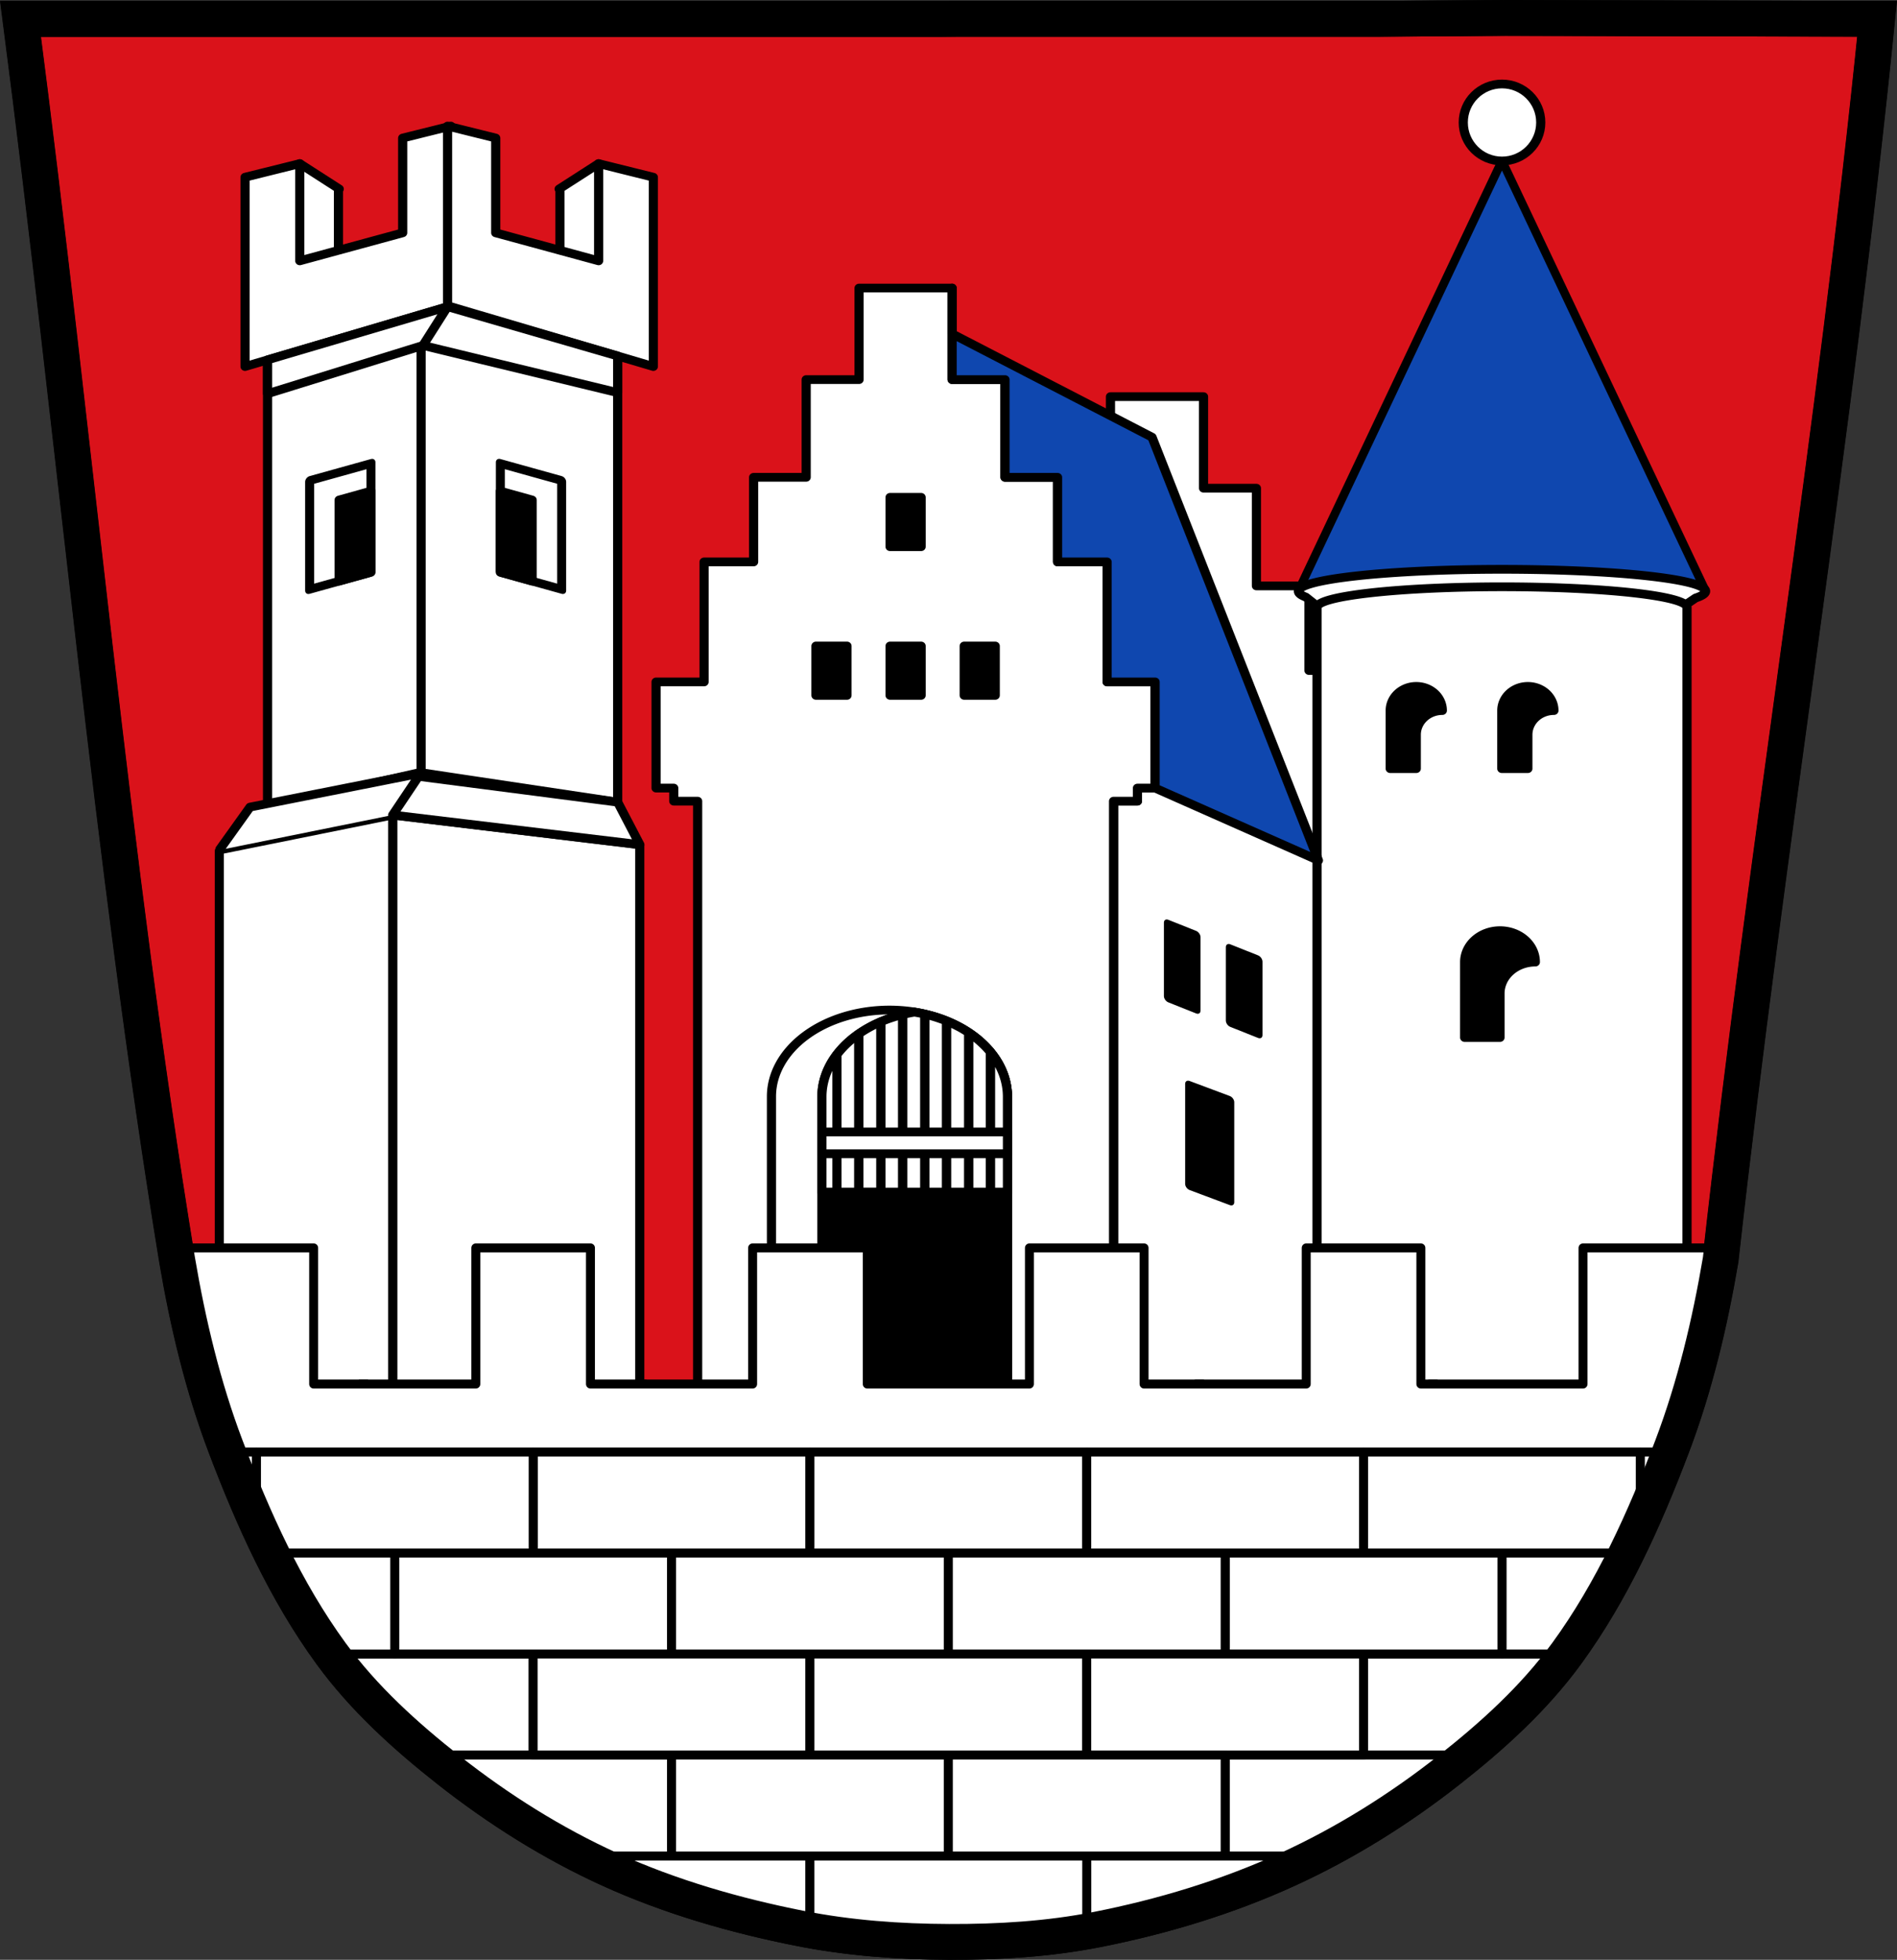
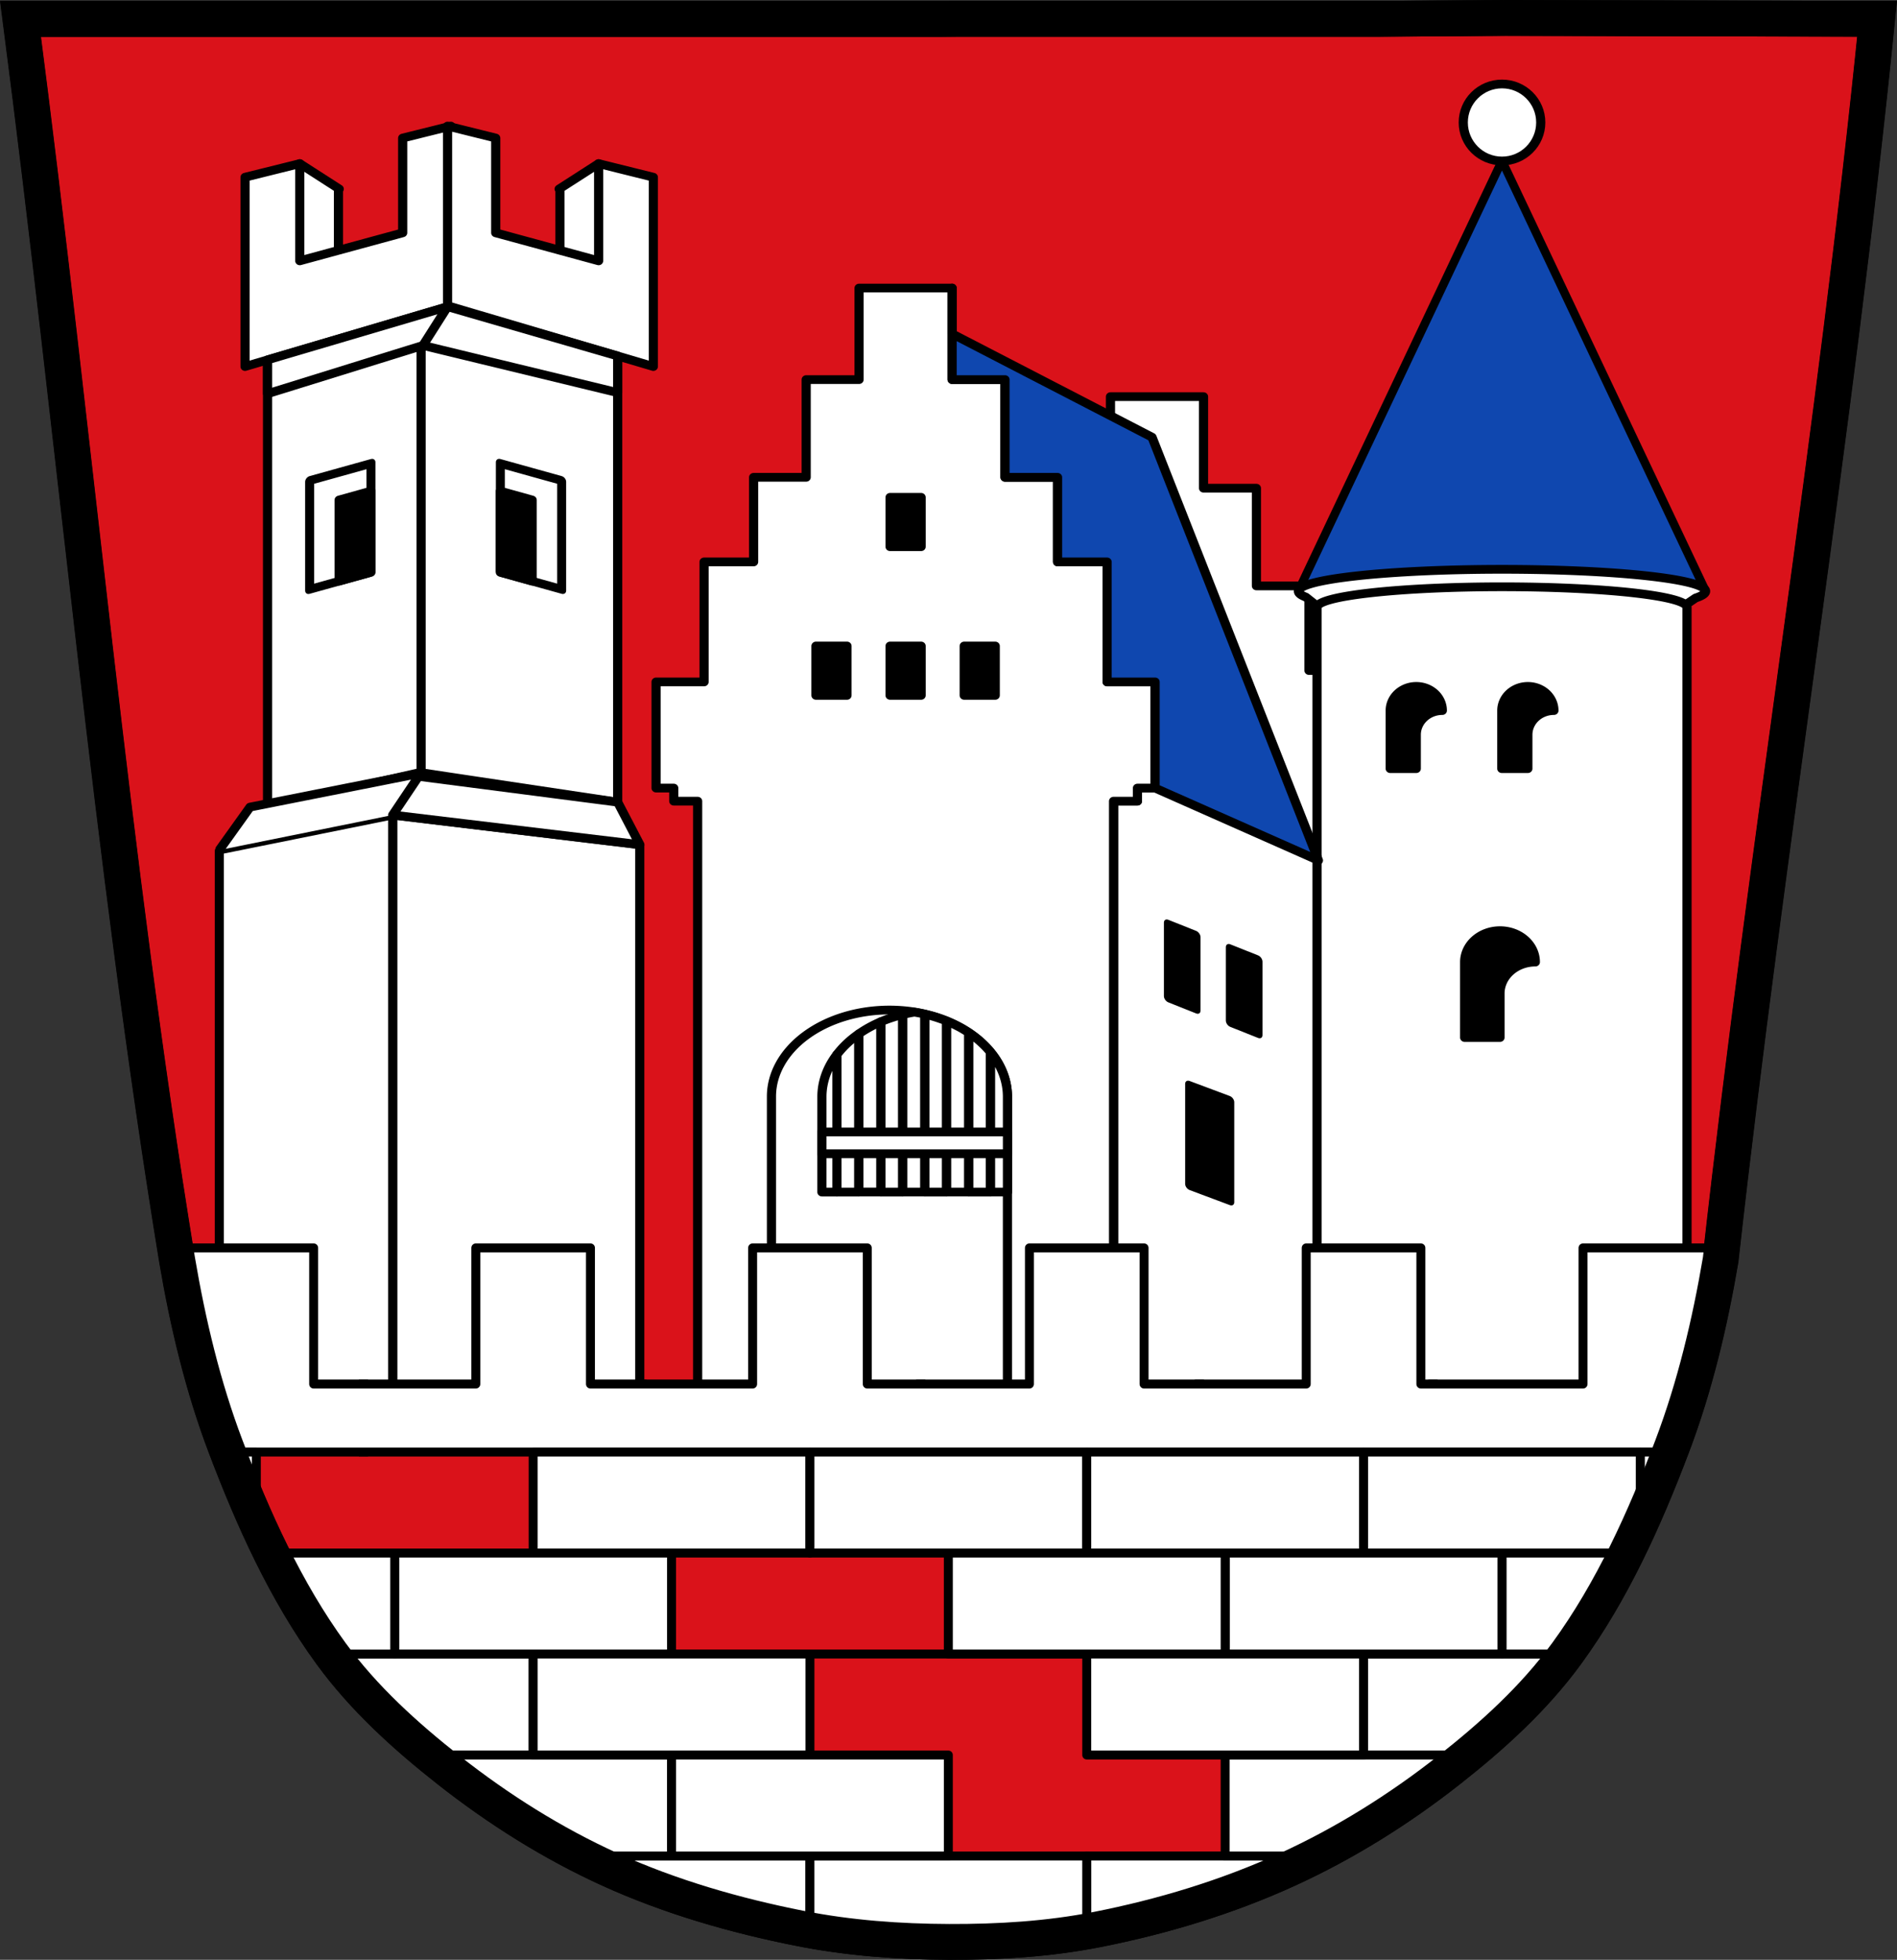
<svg xmlns="http://www.w3.org/2000/svg" width="1059.72" viewBox="0 0 1059.723 1094.37">
  <rect x="0" y="0" width="1059.723" height="1094.37" fill="#333333" stroke="none" />
  <g transform="translate(146.93 16.191)" stroke="#000">
    <path d="m692.84-6.167l-70.798.491h-235.05l-7.958.045h-235.05-279.53c30.734 236.42 50.761 469.07 87.45 692.97 6.02 35.445 14.418 70.74 27.14 104.27 15.355 40.482 33.473 80.72 58.839 115.51 18.288 25.08 41.648 46.19 65.884 65.25 27.747 21.815 57.962 40.833 89.93 55.35 33.818 15.352 69.917 25.721 106.24 32.914 27.334 5.413 55.35 7.44 83.19 7.537 27.662.096 55.55-1.559 82.71-6.913 36.46-7.186 72.54-18.08 106.46-33.583 31.934-14.599 62.23-33.531 89.98-55.35 24.24-19.05 47.595-40.17 65.884-65.25 25.365-34.786 43.484-75.03 58.839-115.51 12.718-33.53 21.12-68.871 27.14-104.32 26.24-235.09 64-459.85 87.45-692.93l-208.73-.491z" fill="#da121a" stroke-width="20" />
    <g transform="matrix(1.048 0 0 1 1.183 0)">
      <g stroke-linejoin="round">
        <g stroke-linecap="round">
          <path d="m450.6 205.3v51.12h-28.19v41.16h26.41v67.01h25.586v59.28h-9.43v7.305h-12.732v365.14h-87.69v60.65h221.7v-365.14h12.732v-7.305h9.43v-59.28h-25.586v-67.01h-26.41v-47.25h-28.02v-54.56h-28.19v-51.12h-49.598z" fill="#fff" stroke-width="4.883" />
          <path transform="matrix(0-4.056 3.173 0 367.79-2314.19)" d="m-588.69 91.87l-59.23 34.2v-68.4z" fill="#0f47af" stroke-width="1.361" />
          <g stroke-width="4.883">
            <g fill="#fff">
              <path d="m659.309 301.717a108.516 12.256 0 0 0 -108.516 12.256 108.516 12.256 0 0 0 3.963 3.279l35.925 29.736 132.97-1.719 38.86-27.529a108.516 12.256 0 0 0 5.318 -3.768 108.516 12.256 0 0 0 -108.516 -12.256z" />
              <path d="m659.309 311.475a98.614 11.458 0 0 0 -98.613 11.457v467.38h197.23v-467.38A98.614 11.458 0 0 0 659.309 311.475" />
            </g>
            <path d="m613.608 367.1a13.889 13.494 0 0 0 -13.89 13.494v32.428h13.89v-18.934A13.889 13.494 0 0 1 627.498 380.594 13.889 13.494 0 0 0 613.608 367.1m59.481 0a13.889 13.494 0 0 0 -13.89 13.494v32.428h13.89v-18.934a13.889 13.494 0 0 1 13.89 -13.494 13.889 13.494 0 0 0 -13.89 -13.494z" />
            <path d="m658.238 503.506a18.841 17.534 0 0 0 -18.841 17.534v42.13h18.841v-24.601A18.841 17.534 0 0 1 677.078 521.039 18.841 17.534 0 0 0 658.238 503.506" />
            <g fill="#fff">
              <ellipse ry="21.5" rx="20.651" cy="52.2" cx="659.31" />
              <path d="m316.59 144.66v51.12h-28.19v54.56h-28.02v47.25h-26.41v67.01h-25.586v59.28h9.43v7.305h12.73v365.14h221.7v-365.14h12.732v-7.305h9.43v-59.28h-25.586v-67.01h-26.41v-47.25h-28.02v-54.56h-28.19v-51.12h-49.598z" />
            </g>
            <path d="m333.12 261.52v27.568h16.548v-27.568h-16.548zm-39.511 83.02v27.568h16.548v-27.568h-16.548zm39.51 0v27.568h16.55v-27.568h-16.55zm39.511 0v27.568h16.548v-27.568h-16.548z" />
            <path d="m332.789 547.824a62.898 48.276 0 0 0 -62.897 48.275v193.11h125.79v-193.11a62.898 48.276 0 0 0 -62.897 -48.275z" fill="#fff" />
-             <path d="m346.157 548.988a62.898 48.276 0 0 0 -49.371 47.111v193.11h98.9v-193.11a62.898 48.276 0 0 0 -49.529 -47.111z" />
            <path d="m366.19 144.66v51.12h28.19v54.56h28.02v47.25h26.41v67.01h25.586v59.28l87.06 40.4-88.69-236.33-106.58-57.741z" fill="#0f47af" fill-rule="evenodd" />
          </g>
          <path transform="matrix(.931.365 0 1 0 0)" stroke-width="5.061" d="m529.29 396.77h23.05v55.846h-23.05z" />
          <g stroke-width="5.083" transform="matrix(.923.385 0 1 0 0)">
            <path d="m521.59 299.16h16.07v41.02h-16.07z" />
            <path d="m557.37 299.07h16.07v41.02h-16.07z" />
          </g>
        </g>
        <g fill="#fff">
          <g stroke-width="4.883">
            <g fill-rule="evenodd">
              <path d="m177.76 75.17l-21.04 14.176h.413v55.42l33.834-1.289c0 0 5.364-27.493 5.364-30.93 0-3.437-18.567-37.37-18.567-37.37z" />
              <path d="m18.464 75.17l21.04 14.176h-.413v55.42l-33.834-1.289c0 0-5.364-27.493-5.364-30.93 0-3.437 18.567-37.37 18.567-37.37z" />
            </g>
            <g stroke-linecap="square">
              <path d="m97.24 155.05l-14.11 6.15v254.07l104.8 16.467v-249.16l-88.94-27.529z" />
              <path d="m83.13 161.21l-81.85 23.549v249.75l81.85-19.48z" />
            </g>
          </g>
          <g stroke-linecap="square">
            <path transform="matrix(.992.125 0 1 0 0)" stroke-width="4.902" d="m68.52 430.38h132.79v327.34h-132.79z" />
            <path transform="matrix(.978-.207 0 1 0 0)" stroke-width="4.937" d="m-24.978 453.32h94.48v327.34h-94.48z" />
          </g>
          <path d="m-24.435 458.5l16.384-24 85.42-17.759 110.56 15 11.812 23.718-131.75-16.542" fill-rule="evenodd" stroke-width="4.883" />
        </g>
      </g>
      <g fill="#fff">
        <g fill-rule="evenodd" stroke-width="4.883">
          <path d="m67.989 438.92l15.14-23.644" stroke-linecap="round" />
          <g stroke-linejoin="round">
            <path d="m98.99 54.21l-25.674 6.684v52.932l-54.851 15.641v-54.29l-29.17 7.594v105.71l107.95-33.412h1.75v-100.85z" />
            <path d="m97.24 54.21l25.674 6.684v52.932l54.851 15.641v-54.29l29.17 7.594v105.71l-107.95-33.412h-1.75v-100.85z" />
            <path d="m1.287 203.66l82.83-26.958 103.81 26.35v-20.464l-90.69-27.529-95.95 29.699z" stroke-linecap="round" />
          </g>
          <path d="m84.12 176.7l13.12-21.643" stroke-linecap="round" />
        </g>
        <path transform="matrix(.96-.28 0 1 0 0)" stroke-linejoin="round" stroke-linecap="round" stroke-width="4.984" d="m24.705 259.08h34.04v60.752h-34.04z" />
      </g>
      <g stroke-linejoin="round" stroke-linecap="round">
        <path d="m56.39 258.07l-16.951 4.947v45.31l16.951-4.945v-45.31z" stroke-width="4.883" />
        <path transform="matrix(-.96-.28 0 1 0 0)" fill="#fff" stroke-width="4.984" d="m-164.65 206.05h34.04v60.752h-34.04z" />
        <path d="m125.38 258.07l16.951 4.947v45.31l-16.951-4.945v-45.31z" stroke-width="4.883" />
      </g>
      <g stroke-width="4.883">
        <g fill="none" fill-rule="evenodd" stroke-linecap="square">
          <path d="m52.42 794.64v-37.97" />
          <path d="m200.94 794.64v-37.97" />
          <path d="m349.46 794.64v-37.97" />
          <path d="m497.98 756.67v37.97" />
          <path d="m622.51 794.64v-37.97" />
        </g>
        <g fill="#fff" stroke-linejoin="round" stroke-linecap="round">
          <path d="m351.57 550.15v99.31h11.7v-95.46a62.898 48.276 0 0 0 -.992 -.436 62.898 48.276 0 0 0 -2.855 -1.076 62.898 48.276 0 0 0 -2.908 -.996 62.898 48.276 0 0 0 -2.801 -.801 62.898 48.276 0 0 0 -2.144 -.543zm-11.702.18a62.898 48.276 0 0 0 -11.702 4.051v95.08h11.702v-99.13zm35.1 10.1v89.03h11.702v-78.08a62.898 48.276 0 0 0 -.583 -.727 62.898 48.276 0 0 0 -2.486 -2.852 62.898 48.276 0 0 0 -1.202 -1.211 62.898 48.276 0 0 0 -2.668 -2.482 62.898 48.276 0 0 0 -1.63 -1.34 62.898 48.276 0 0 0 -2.504 -1.916 62.898 48.276 0 0 0 -.628 -.422zm-58.509.715a62.898 48.276 0 0 0 -11.702 11.586v76.73h11.702v-88.31z" />
          <path d="m346.103 549a62.898 48.276 0 0 0 -6.234 1.326v99.13h11.702v-99.31A62.898 48.276 0 0 0 350.461 549.863 62.898 48.276 0 0 0 346.103 549m17.17 4.998v95.46h11.702v-89.03a62.898 48.276 0 0 0 -1.328 -.893 62.898 48.276 0 0 0 -2.812 -1.768 62.898 48.276 0 0 0 -2.266 -1.24 62.898 48.276 0 0 0 -2.874 -1.463 62.898 48.276 0 0 0 -2.422 -1.064zm-35.105.379a62.898 48.276 0 0 0 -11.702 6.764v88.31h11.702v-95.08zm58.51 16.998v78.08h9.01v-53.36a62.898 48.276 0 0 0 -8.327 -23.871 62.898 48.276 0 0 0 -.683 -.854zm-81.914 1.352a62.898 48.276 0 0 0 -7.977 23.373v53.36h7.977v-76.73z" />
          <path d="m296.79 615.9v12.184h98.9v-12.184h-98.9z" />
        </g>
      </g>
    </g>
    <g fill="#fff" stroke-linejoin="round" stroke-linecap="round" stroke-width="5">
      <path d="m-49.19 680.64c.362 2.231.715 4.466 1.08 6.695 6.02 35.445 14.419 70.74 27.14 104.27.384 1.012.778 2.023 1.166 3.035h805.61c.393-1.027.794-2.053 1.184-3.08 12.718-33.53 21.12-68.872 27.13-104.32.246-2.205.5-4.403.748-6.605h-77.47v76.03h-90.59v-76.03h-64.04v76.03h-90.59v-76.03h-64.04v76.03h-90.59v-76.03h-64.04v76.03h-90.59v-76.03h-64.04v76.03h-90.59v-76.03h-77.47z" />
      <path d="m150.9 794.64h154.63v56.39h-154.63z" />
-       <path d="m-3.734 794.64h154.63v56.39h-154.63z" />
      <path d="m305.53 794.64h154.63v56.39h-154.63z" />
      <path d="m614.79 794.64h154.63v56.39h-154.63z" />
      <path d="m460.16 794.64h154.63v56.39h-154.63z" />
      <path d="m-19.645 794.64c4.958 12.948 10.216 25.855 15.91 38.557v-38.557h-15.91zm789.07 0v39.986c5.943-13.162 11.408-26.552 16.553-39.986h-16.553zm-731.16 112.79c15.56 21.264 34.763 39.67 55.04 56.39h57.59v-56.39h-112.63zm576.53 0v56.39h58.2c20.284-16.725 39.496-35.13 55.06-56.39h-113.26zm-436.51 112.79c5.142 2.613 10.329 5.123 15.568 7.502 33.818 15.352 69.917 25.721 106.24 32.914 1.809.358 3.621.698 5.436 1.027v-41.44h-127.24zm281.88 0v42.12c1.948-.346 3.894-.703 5.836-1.086 36.46-7.186 72.54-18.08 106.46-33.582 5.184-2.37 10.32-4.865 15.414-7.457h-127.71z" />
      <path d="m73.58 851.04h154.63v56.39h-154.63z" />
      <path d="m4.473 851.04c9.675 19.633 20.614 38.551 33.396 56.08.077.106.159.209.236.314h35.477v-56.39h-69.11zm687.63 0v56.39h35.773c.088-.121.181-.238.27-.359 12.773-17.516 23.705-36.418 33.375-56.04h-69.42zm-598.95 112.79c3.507 2.892 7.04 5.739 10.602 8.537 23.21 18.246 48.14 34.524 74.39 47.857h50.07v-56.39h-135.06zm444.32 0v56.39h50.2c26.293-13.378 51.34-29.621 74.59-47.9 3.54-2.783 7.06-5.617 10.547-8.494h-135.34zm-231.95 56.39v41.461c25.553 4.619 51.648 6.39 77.59 6.48 25.741.089 51.675-1.343 77.04-5.855v-42.09h-154.63z" />
-       <path d="m228.21 851.04h154.63v56.39h-154.63z" />
      <path d="m537.48 851.04h154.63v56.39h-154.63z" />
      <path d="m382.84 851.04h154.63v56.39h-154.63z" />
      <path d="m150.9 907.43h154.63v56.39h-154.63z" />
-       <path d="m305.53 907.43h154.63v56.39h-154.63z" />
+       <path d="m305.53 907.43h154.63h-154.63z" />
      <path d="m460.16 907.43h154.63v56.39h-154.63z" />
      <path d="m228.21 963.83h154.63v56.39h-154.63z" />
-       <path d="m382.84 963.83h154.63v56.39h-154.63z" />
    </g>
    <path d="m693-6.155l-70.798.491h-235.05l-7.958.045h-235.05-279.53c30.734 236.42 50.761 469.07 87.44 692.97 6.02 35.445 14.418 70.74 27.14 104.27 15.355 40.482 33.473 80.72 58.839 115.51 18.288 25.08 41.648 46.19 65.884 65.25 27.747 21.815 57.962 40.833 89.93 55.35 33.818 15.352 69.917 25.721 106.24 32.914 27.334 5.413 55.35 7.44 83.19 7.537 27.662.096 55.55-1.559 82.71-6.913 36.46-7.186 72.54-18.08 106.46-33.583 31.934-14.599 62.23-33.531 89.98-55.35 24.24-19.05 47.595-40.17 65.884-65.25 25.365-34.786 43.484-75.03 58.839-115.51 12.718-33.53 21.12-68.871 27.14-104.32 26.24-235.09 64-459.85 87.45-692.93l-208.73-.491" fill="none" stroke-width="20" />
  </g>
</svg>